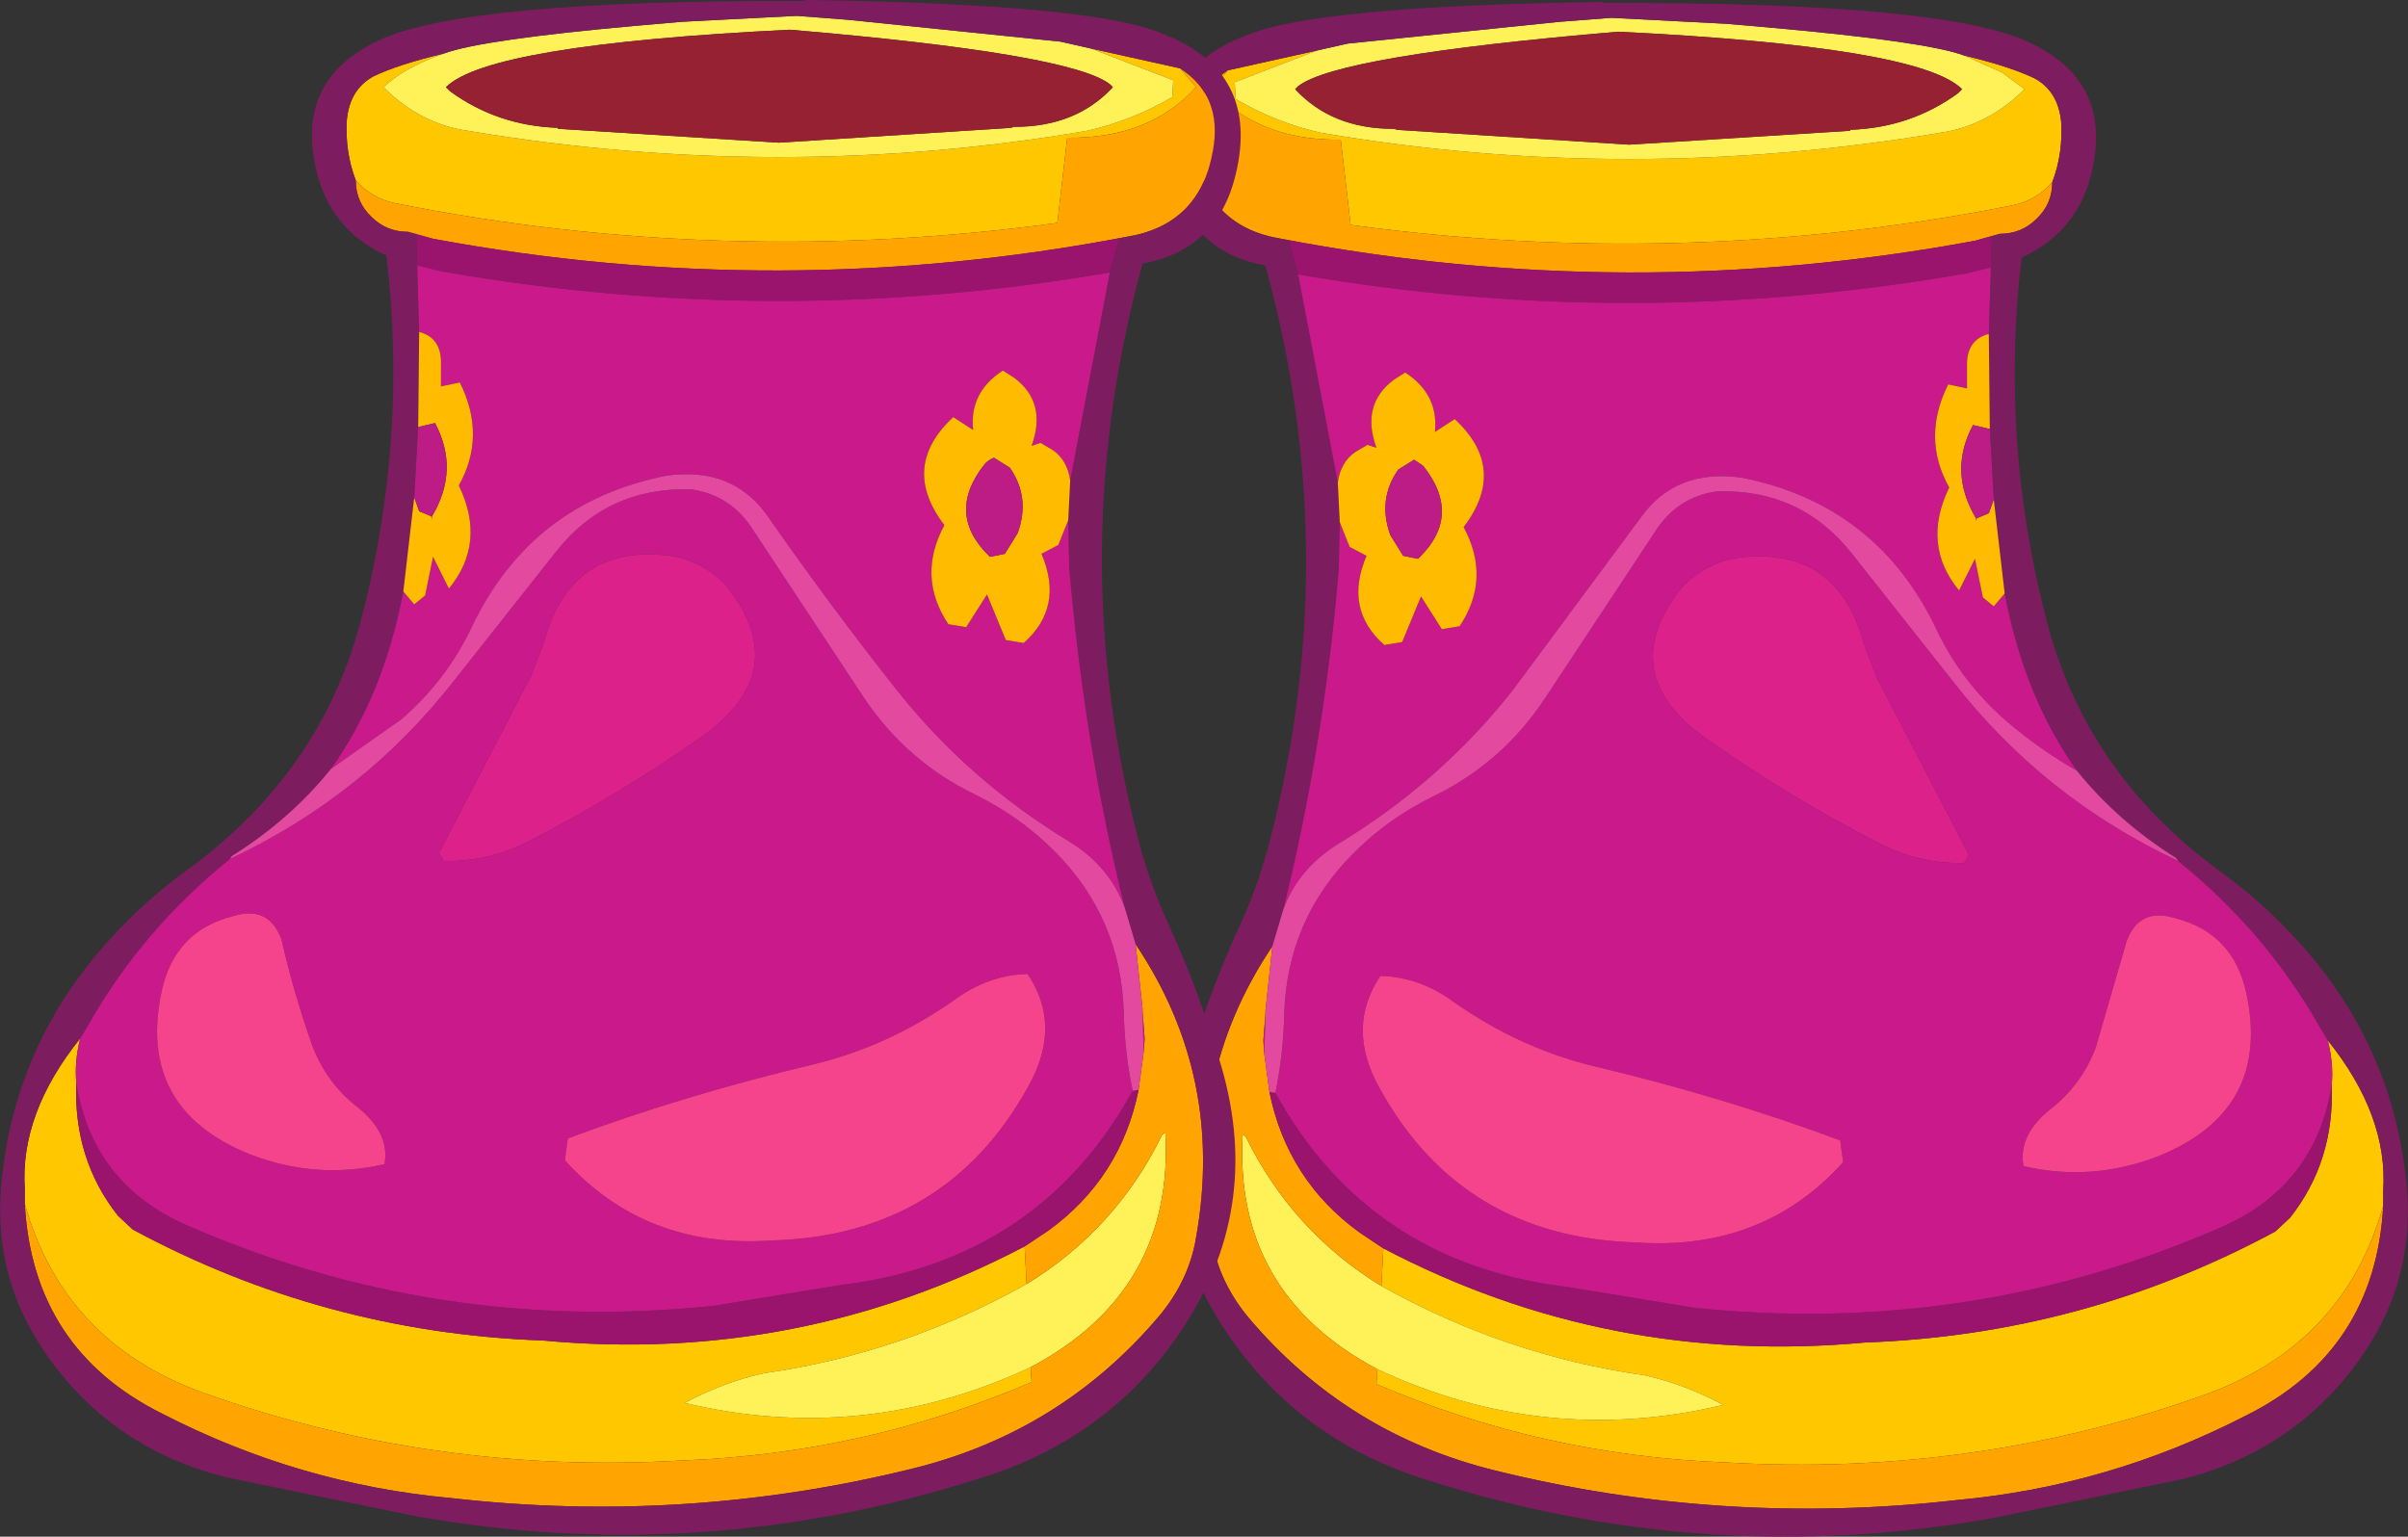
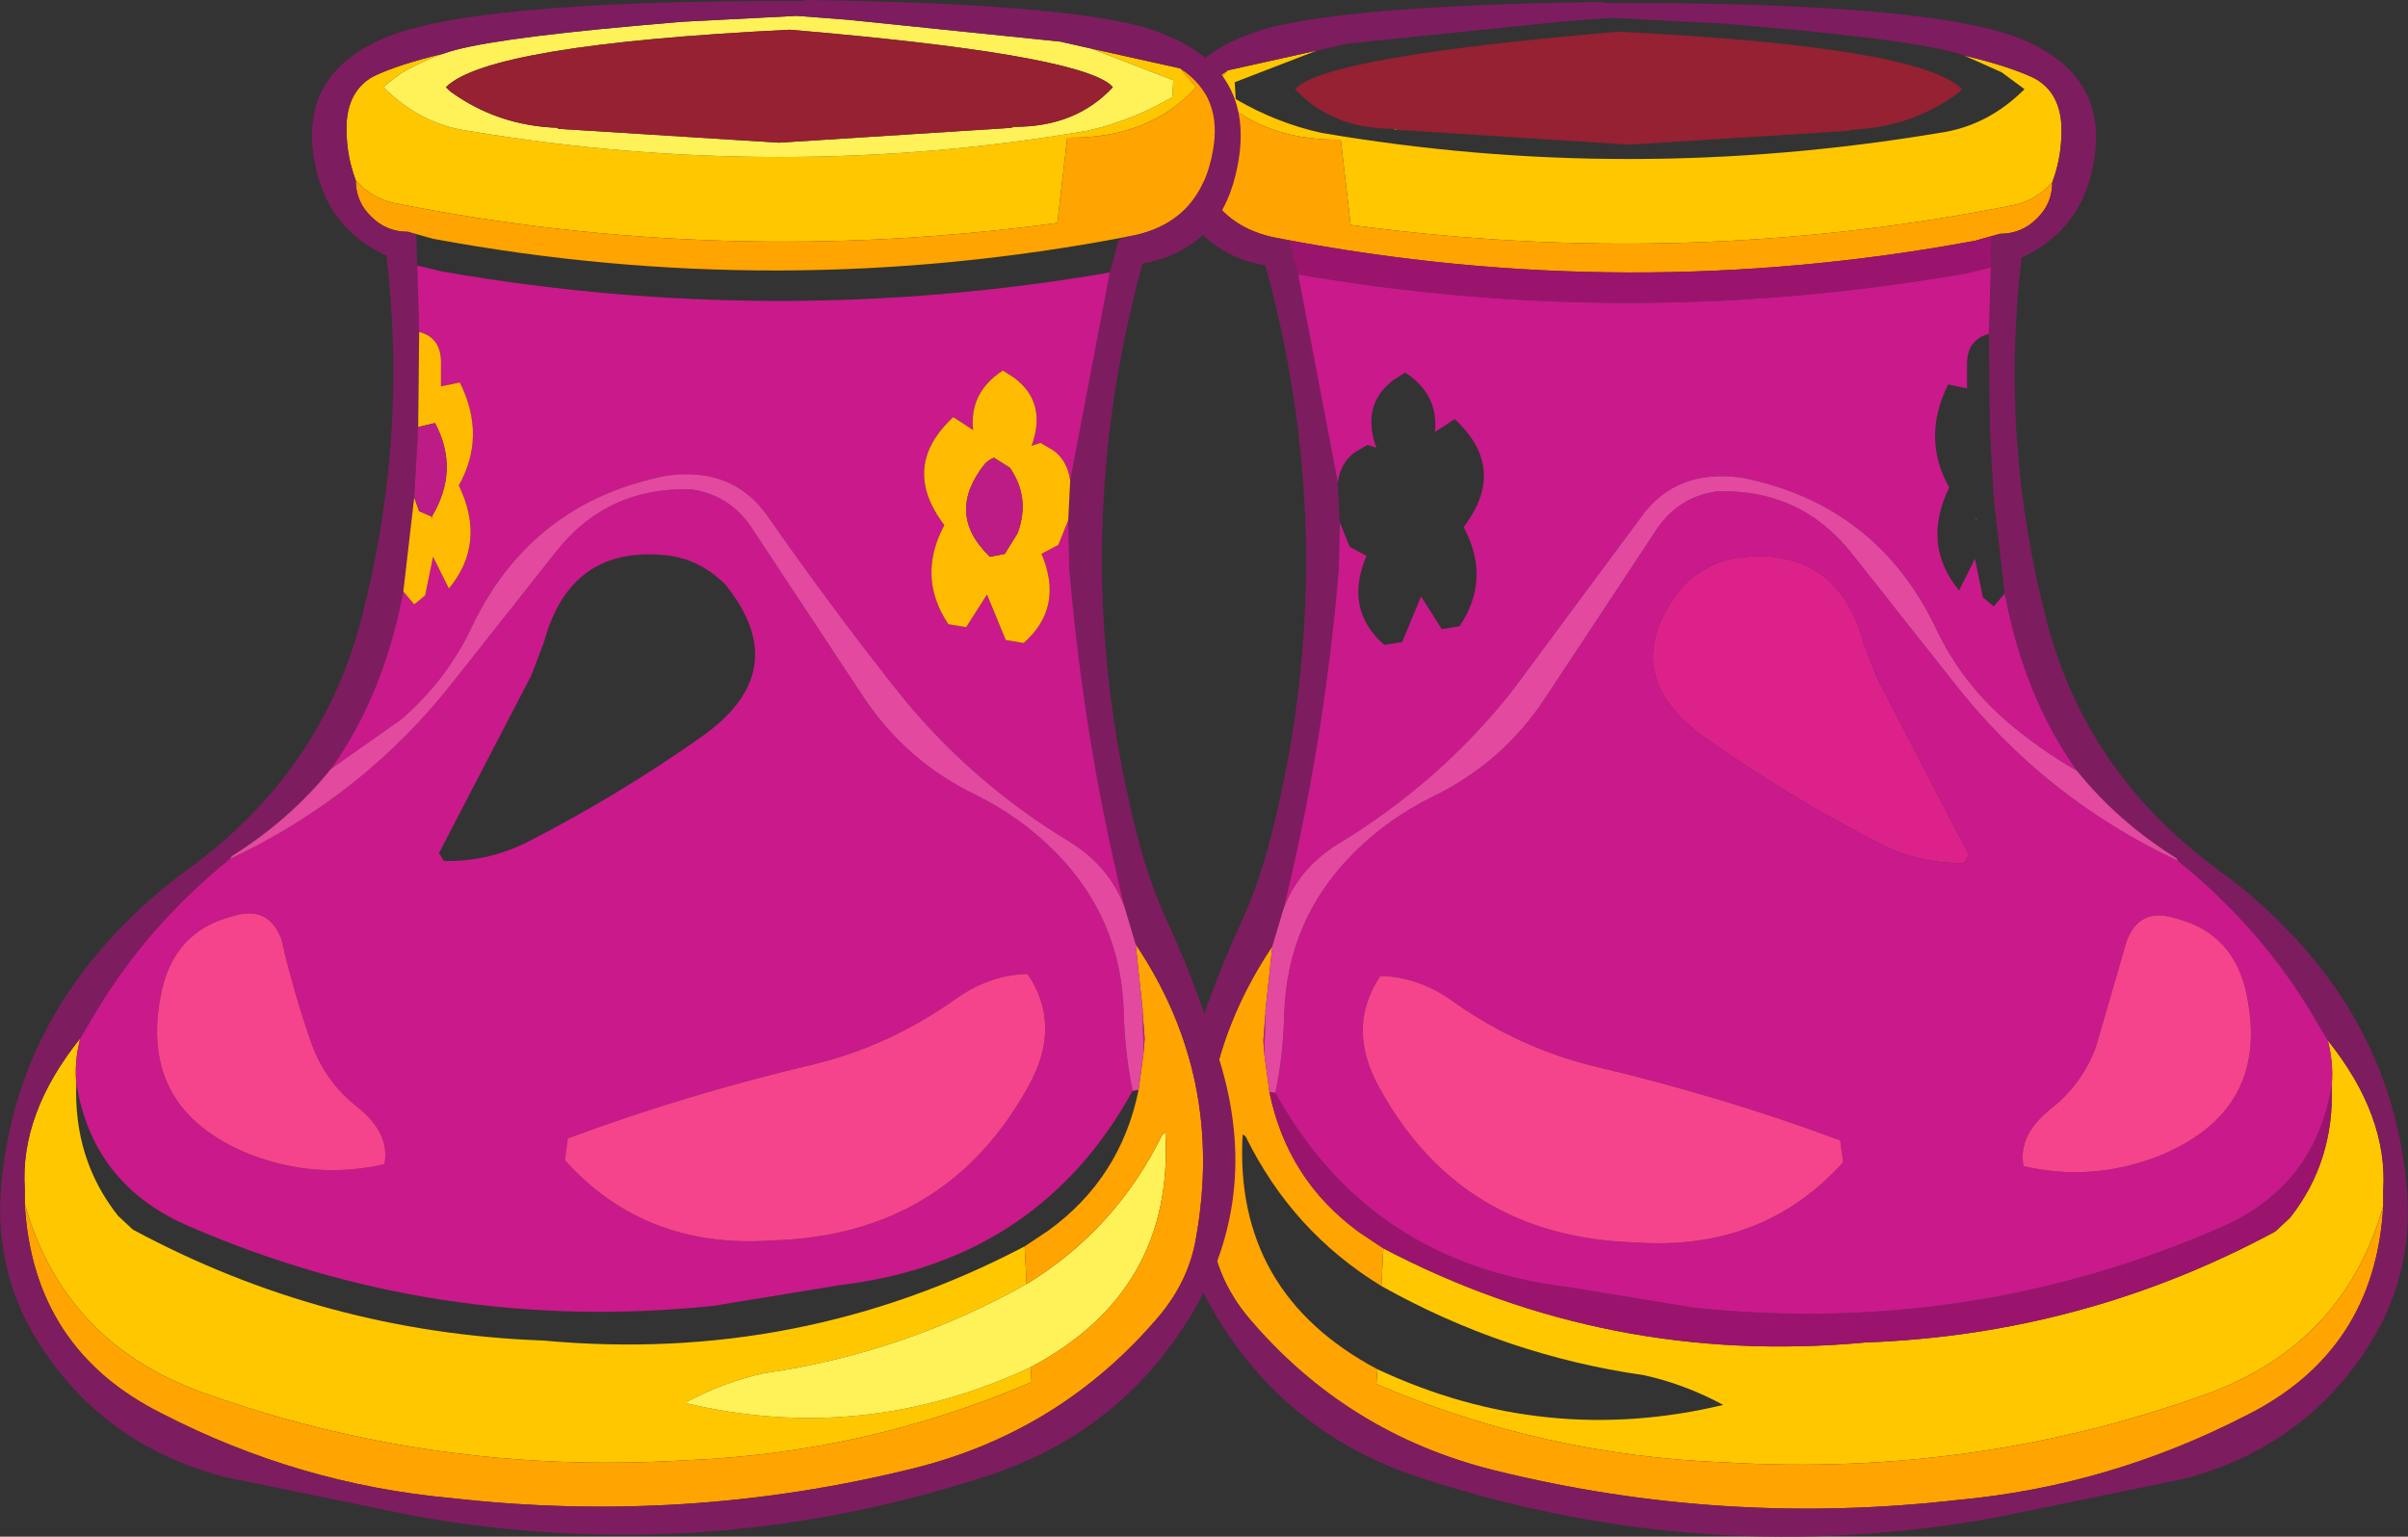
<svg xmlns="http://www.w3.org/2000/svg" height="77.55px" width="121.5px">
  <rect width="100%" height="100%" fill="#333333" stroke="none" />
  <g transform="matrix(1.0, 0.0, 0.0, 1.0, 0.0, -0.05)">
    <path d="M99.1 2.85 L101.0 3.7 102.15 4.55 Q100.3 6.4 97.9 6.75 82.1 9.4 66.65 6.75 64.4 6.25 62.35 5.05 L62.3 4.2 66.45 2.6 61.95 3.6 61.15 4.55 Q63.5 7.15 67.65 7.1 L68.15 11.4 Q85.05 13.7 101.6 10.4 102.75 10.15 103.55 9.25 104.1 7.8 104.0 6.2 103.85 4.65 102.65 4.0 101.4 3.4 99.1 2.85 M70.3 6.55 L70.45 6.6 70.45 6.55 70.4 6.55 70.3 6.55 M82.2 7.35 L93.35 6.65 82.2 7.35 M120.25 60.9 L120.25 60.15 Q120.5 56.35 117.45 52.55 117.75 53.7 117.65 54.8 117.8 58.65 115.55 61.5 L114.8 62.2 Q105.15 67.4 94.1 67.8 81.15 69.0 69.8 63.05 L69.7 64.95 Q75.95 68.45 82.95 69.45 85.0 69.9 86.95 70.95 77.95 73.1 69.5 69.15 L69.45 69.9 Q77.85 73.5 87.05 73.85 99.65 74.6 111.35 70.4 118.3 67.85 120.25 60.9" fill="#ffc700" fill-rule="evenodd" stroke="none" />
-     <path d="M66.45 2.6 L62.3 4.2 62.35 5.05 Q64.4 6.25 66.65 6.75 82.1 9.4 97.9 6.75 100.3 6.4 102.15 4.55 L101.0 3.7 99.1 2.85 Q97.2 2.15 89.4 1.45 L87.1 1.25 81.3 0.95 78.7 1.15 68.0 2.25 66.45 2.6 M70.3 6.55 Q67.2 6.55 65.35 4.55 L65.5 4.4 Q67.5 2.85 81.65 1.65 96.85 2.4 99.0 4.55 L98.8 4.75 Q96.4 6.5 93.35 6.6 L93.35 6.65 82.2 7.35 70.45 6.6 70.3 6.55 M69.5 69.15 Q77.95 73.1 86.95 70.95 85.0 69.9 82.95 69.45 75.95 68.45 69.7 64.95 65.2 62.2 62.85 57.4 L62.7 57.3 Q62.25 65.3 69.5 69.15" fill="#fff258" fill-rule="evenodd" stroke="none" />
    <path d="M103.55 9.25 Q102.75 10.15 101.6 10.4 85.05 13.7 68.15 11.4 L67.65 7.1 Q63.5 7.15 61.15 4.55 L61.95 3.6 Q59.8 5.0 60.3 7.75 60.95 11.5 64.65 12.1 82.15 15.45 99.65 12.2 L100.9 11.85 Q102.0 11.85 102.75 11.1 103.55 10.35 103.55 9.25 M64.2 47.8 Q59.7 54.5 61.15 62.6 61.5 64.75 63.0 66.55 67.95 72.4 75.4 74.25 86.9 77.1 98.75 75.75 106.4 75.05 113.3 71.5 119.85 68.25 120.25 60.9 118.3 67.85 111.35 70.4 99.65 74.6 87.05 73.85 77.85 73.5 69.45 69.9 L69.5 69.15 Q62.25 65.3 62.7 57.3 L62.85 57.4 Q65.2 62.2 69.7 64.95 L69.8 63.05 68.6 62.25 Q64.95 59.6 64.05 55.15 L63.8 53.3 63.75 52.65 63.75 52.5 63.85 51.2 63.85 51.05 64.2 47.8" fill="#ffa400" fill-rule="evenodd" stroke="none" />
    <path d="M93.35 6.65 L93.35 6.6 Q96.4 6.5 98.8 4.75 L99.0 4.55 Q96.85 2.4 81.65 1.65 67.5 2.85 65.5 4.4 L65.35 4.55 Q67.2 6.55 70.3 6.55 L70.4 6.55 70.45 6.55 70.45 6.6 82.2 7.35 93.35 6.65" fill="#952132" fill-rule="evenodd" stroke="none" />
    <path d="M99.1 2.85 Q101.4 3.4 102.65 4.0 103.85 4.65 104.0 6.2 104.1 7.8 103.55 9.25 103.55 10.35 102.75 11.1 102.0 11.85 100.9 11.85 L100.5 12.0 100.45 13.55 100.35 16.9 100.4 21.7 100.6 25.25 101.15 30.0 Q102.15 35.25 104.8 38.95 106.85 41.5 109.8 43.35 L109.9 43.5 Q114.3 47.05 117.0 51.8 L117.45 52.55 Q120.5 56.35 120.25 60.15 L120.25 60.9 Q119.85 68.25 113.3 71.5 106.4 75.05 98.75 75.75 86.9 77.1 75.4 74.25 67.95 72.4 63.0 66.55 61.5 64.75 61.15 62.6 59.7 54.5 64.2 47.8 L64.75 45.95 Q66.8 37.65 67.55 28.8 L67.6 26.4 67.5 24.4 65.5 13.9 65.05 12.25 64.65 12.1 Q60.95 11.5 60.3 7.75 59.8 5.0 61.95 3.6 L66.45 2.6 68.0 2.25 78.7 1.15 81.3 0.95 87.1 1.25 89.4 1.45 Q97.2 2.15 99.1 2.85 M80.8 0.15 Q66.35 0.35 62.85 1.85 57.9 3.75 59.15 8.95 60.05 12.75 63.85 13.45 67.9 28.2 63.95 42.95 63.35 45.1 62.4 47.1 60.9 50.45 59.85 54.05 57.8 61.2 61.9 67.3 65.55 72.75 72.05 74.75 86.15 79.25 100.6 76.65 L110.1 74.7 Q116.0 73.2 119.3 68.3 121.8 64.6 121.45 60.1 120.85 52.95 116.0 47.6 114.1 45.5 111.85 43.9 105.3 39.05 103.3 31.5 100.9 22.4 102.0 13.05 104.85 11.75 105.55 8.7 106.6 4.15 102.4 2.2 98.15 0.15 81.0 0.2 L80.8 0.15" fill="#7e1c60" fill-rule="evenodd" stroke="none" />
    <path d="M64.65 12.1 L65.05 12.25 65.5 13.9 Q82.3 16.8 99.2 13.85 L100.45 13.55 100.5 12.0 100.9 11.85 99.65 12.2 Q82.15 15.45 64.65 12.1 M69.8 63.05 Q81.15 69.0 94.1 67.8 105.15 67.4 114.8 62.2 L115.55 61.5 Q117.8 58.65 117.65 54.8 116.85 59.85 112.15 61.95 99.5 67.5 85.5 66.05 L79.1 65.0 Q69.1 63.8 64.35 55.2 L64.05 55.15 Q64.95 59.6 68.6 62.25 L69.8 63.05 M63.75 52.65 L63.8 53.3 63.8 53.15 63.75 52.65" fill="#9a146d" fill-rule="evenodd" stroke="none" />
    <path d="M100.45 13.55 L99.2 13.85 Q82.3 16.8 65.5 13.9 L67.5 24.4 Q67.65 23.35 68.4 22.85 L69.0 22.5 69.45 22.65 Q68.65 20.45 70.35 19.2 L70.9 18.85 Q72.6 19.95 72.4 21.85 L73.4 21.2 Q76.1 23.7 73.85 26.65 75.25 29.25 73.65 31.65 L72.75 31.8 71.7 30.15 70.75 32.45 69.85 32.6 Q67.8 30.8 68.95 28.1 L68.1 27.65 67.6 26.4 67.55 28.8 Q66.8 37.65 64.75 45.95 65.5 43.9 67.5 42.65 72.7 39.5 76.35 34.85 L82.8 26.15 Q84.55 23.7 87.85 24.15 94.75 25.5 97.75 31.9 99.0 34.5 101.25 36.45 102.95 37.9 104.8 38.95 102.15 35.25 101.15 30.0 L100.6 30.65 100.05 30.2 99.65 28.25 98.85 29.85 Q96.95 27.55 98.35 24.65 96.95 22.15 98.3 19.45 L99.25 19.65 99.25 18.55 Q99.2 17.2 100.35 16.9 L100.45 13.55 M117.45 52.55 L117.0 51.8 Q114.3 47.05 109.9 43.5 103.1 40.3 98.55 34.45 L93.45 28.0 Q90.85 24.7 86.6 24.85 84.6 25.15 83.5 26.9 L77.95 35.3 Q75.8 38.55 72.3 40.25 70.05 41.35 68.3 43.1 64.95 46.45 64.8 51.2 64.75 53.3 64.35 55.2 69.1 63.8 79.1 65.0 L85.5 66.05 Q99.5 67.5 112.15 61.95 116.85 59.85 117.65 54.8 117.75 53.7 117.45 52.55 M99.7 26.2 L99.7 26.35 99.75 26.2 99.7 26.2 M109.8 46.4 Q112.7 47.15 113.35 50.2 114.6 56.1 108.9 58.4 105.55 59.7 102.1 58.9 101.8 57.3 103.55 55.95 105.05 54.75 105.75 52.9 L107.3 47.55 Q107.95 45.8 109.8 46.4 M84.9 29.65 Q86.1 28.45 87.65 28.2 92.7 27.55 94.05 32.55 L94.7 34.25 99.35 43.2 99.1 43.6 Q96.9 43.65 94.9 42.65 90.4 40.35 86.2 37.4 81.35 34.05 84.9 29.65 M92.85 57.6 L93.0 58.7 Q88.95 63.2 82.55 62.75 73.75 62.5 69.6 54.95 67.9 51.9 69.65 49.3 71.65 49.35 73.4 50.65 76.7 52.95 80.4 53.85 86.95 55.4 92.85 57.6 M63.85 51.2 L63.75 52.5 63.75 52.65 63.8 53.15 63.85 51.2" fill="#ca198b" fill-rule="evenodd" stroke="none" />
-     <path d="M67.5 24.4 L67.6 26.4 68.1 27.65 68.95 28.1 Q67.8 30.8 69.85 32.6 L70.75 32.45 71.7 30.15 72.75 31.8 73.65 31.65 Q75.25 29.25 73.85 26.65 76.1 23.7 73.4 21.2 L72.4 21.85 Q72.6 19.95 70.9 18.85 L70.35 19.2 Q68.65 20.45 69.45 22.65 L69.0 22.5 68.4 22.85 Q67.65 23.35 67.5 24.4 M101.15 30.0 L100.6 25.25 100.35 25.95 99.75 26.2 99.7 26.35 99.7 26.2 Q98.3 23.85 99.55 21.5 L100.4 21.7 100.35 16.9 Q99.2 17.2 99.25 18.55 L99.25 19.65 98.3 19.45 Q96.95 22.15 98.35 24.65 96.95 27.55 98.85 29.85 L99.65 28.25 100.05 30.2 100.6 30.65 101.15 30.0 M71.35 23.25 L71.8 23.55 Q73.8 26.05 71.6 28.2 L71.55 28.25 70.8 28.1 70.15 27.05 Q69.5 25.25 70.55 23.75 L71.35 23.25" fill="#ffbb00" fill-rule="evenodd" stroke="none" />
-     <path d="M100.6 25.25 L100.4 21.7 99.55 21.5 Q98.3 23.85 99.7 26.2 L99.75 26.2 100.35 25.95 100.6 25.25 M71.35 23.25 L70.55 23.75 Q69.5 25.25 70.15 27.05 L70.8 28.1 71.55 28.25 71.6 28.2 Q73.8 26.05 71.8 23.55 L71.35 23.25" fill="#bd1c86" fill-rule="evenodd" stroke="none" />
    <path d="M64.75 45.95 L64.2 47.8 63.85 51.05 63.85 51.2 63.8 53.15 63.8 53.3 64.05 55.15 64.35 55.2 Q64.75 53.3 64.8 51.2 64.95 46.45 68.3 43.1 70.05 41.35 72.3 40.25 75.8 38.55 77.95 35.3 L83.5 26.9 Q84.6 25.15 86.6 24.85 90.85 24.7 93.45 28.0 L98.55 34.45 Q103.1 40.3 109.9 43.5 L109.8 43.35 Q106.85 41.5 104.8 38.95 102.95 37.9 101.25 36.45 99.0 34.5 97.75 31.9 94.75 25.5 87.85 24.15 84.55 23.7 82.8 26.15 L76.35 34.85 Q72.7 39.5 67.5 42.65 65.5 43.9 64.75 45.95" fill="#e3499f" fill-rule="evenodd" stroke="none" />
    <path d="M109.8 46.4 Q107.95 45.8 107.3 47.55 L105.75 52.9 Q105.05 54.75 103.55 55.95 101.8 57.3 102.1 58.9 105.55 59.7 108.9 58.4 114.6 56.1 113.35 50.2 112.7 47.15 109.8 46.4 M92.85 57.6 Q86.95 55.4 80.4 53.85 76.7 52.95 73.4 50.65 71.65 49.35 69.65 49.3 67.9 51.9 69.6 54.95 73.75 62.5 82.55 62.75 88.95 63.2 93.0 58.7 L92.85 57.6" fill="#f5448b" fill-rule="evenodd" stroke="none" />
    <path d="M84.9 29.65 Q81.35 34.05 86.2 37.4 90.4 40.35 94.9 42.65 96.9 43.65 99.1 43.6 L99.35 43.2 94.7 34.25 94.05 32.55 Q92.7 27.55 87.65 28.2 86.1 28.45 84.9 29.65" fill="#dc218b" fill-rule="evenodd" stroke="none" />
    <path d="M22.4 2.75 Q21.4 3.1 20.5 3.6 19.9 3.95 19.35 4.45 21.2 6.3 23.6 6.65 39.4 9.3 54.85 6.65 57.1 6.15 59.15 4.95 L59.2 4.1 55.05 2.5 59.55 3.5 60.35 4.45 Q58.0 7.05 53.85 7.0 L53.35 11.3 Q36.45 13.6 19.9 10.3 18.75 10.05 17.95 9.15 17.4 7.7 17.5 6.1 17.65 4.55 18.85 3.9 20.1 3.3 22.4 2.75 M51.2 6.45 L51.05 6.5 51.05 6.45 51.1 6.45 51.2 6.45 M39.3 7.25 L28.15 6.55 39.3 7.25 M1.25 60.8 L1.25 60.05 Q1.0 56.25 4.05 52.45 3.75 53.6 3.85 54.7 3.7 58.55 5.95 61.4 L6.7 62.1 Q16.35 67.3 27.4 67.7 40.35 68.9 51.7 62.95 L51.8 64.85 Q45.55 68.35 38.55 69.35 36.5 69.8 34.55 70.85 43.55 73.0 52.0 69.05 L52.05 69.8 Q43.65 73.4 34.45 73.75 21.85 74.5 10.15 70.3 3.2 67.75 1.25 60.8" fill="#ffc700" fill-rule="evenodd" stroke="none" />
    <path d="M55.05 2.5 L59.2 4.1 59.15 4.95 Q57.1 6.15 54.85 6.65 39.4 9.3 23.6 6.65 21.2 6.3 19.35 4.45 19.9 3.95 20.5 3.6 21.4 3.1 22.4 2.75 24.3 2.05 32.1 1.35 L34.4 1.15 40.2 0.85 42.8 1.05 53.5 2.15 55.05 2.5 M51.2 6.45 Q54.3 6.45 56.15 4.45 L56.0 4.3 Q54.0 2.75 39.85 1.55 24.65 2.3 22.5 4.45 L22.7 4.65 Q25.1 6.4 28.15 6.5 L28.15 6.55 39.3 7.25 51.05 6.5 51.2 6.45 M52.0 69.05 Q43.55 73.0 34.55 70.85 36.5 69.8 38.55 69.35 45.55 68.35 51.8 64.85 56.3 62.1 58.65 57.3 L58.8 57.2 Q59.25 65.2 52.0 69.05" fill="#fff258" fill-rule="evenodd" stroke="none" />
    <path d="M17.95 9.15 Q18.75 10.05 19.9 10.3 36.45 13.6 53.35 11.3 L53.85 7.0 Q58.0 7.05 60.35 4.45 L59.55 3.5 Q61.7 4.9 61.2 7.65 60.55 11.4 56.85 12.0 39.35 15.35 21.85 12.1 L20.6 11.75 Q19.5 11.75 18.75 11.0 17.95 10.25 17.95 9.15 M57.3 47.7 Q61.8 54.4 60.35 62.5 60.0 64.65 58.5 66.45 53.55 72.3 46.1 74.15 34.6 77.0 22.75 75.65 15.1 74.95 8.2 71.4 1.65 68.15 1.25 60.8 3.2 67.75 10.15 70.3 21.85 74.5 34.45 73.75 43.65 73.4 52.05 69.8 L52.0 69.05 Q59.25 65.2 58.8 57.2 L58.65 57.3 Q56.3 62.1 51.8 64.85 L51.7 62.95 52.9 62.15 Q56.55 59.5 57.45 55.05 L57.7 53.2 57.75 52.55 57.75 52.4 57.65 51.1 57.65 50.95 57.3 47.7" fill="#ffa400" fill-rule="evenodd" stroke="none" />
    <path d="M28.15 6.55 L28.15 6.5 Q25.1 6.4 22.7 4.65 L22.5 4.45 Q24.65 2.3 39.85 1.55 54.0 2.75 56.0 4.3 L56.15 4.45 Q54.3 6.45 51.2 6.45 L51.1 6.45 51.05 6.45 51.05 6.5 39.3 7.25 28.15 6.55" fill="#952132" fill-rule="evenodd" stroke="none" />
    <path d="M22.4 2.75 Q20.1 3.3 18.85 3.9 17.65 4.55 17.5 6.1 17.4 7.7 17.95 9.15 17.95 10.25 18.75 11.0 19.5 11.75 20.6 11.75 L21.0 11.9 21.05 13.45 21.15 16.8 21.1 21.6 20.9 25.15 20.35 29.9 Q19.35 35.15 16.7 38.85 14.65 41.4 11.7 43.25 L11.6 43.4 Q7.2 46.95 4.5 51.7 L4.05 52.45 Q1.0 56.25 1.25 60.05 L1.25 60.8 Q1.65 68.15 8.2 71.4 15.1 74.95 22.75 75.65 34.6 77.0 46.1 74.15 53.55 72.3 58.5 66.45 60.0 64.65 60.35 62.5 61.8 54.4 57.3 47.7 L56.75 45.85 Q54.7 37.55 53.95 28.7 L53.9 26.3 54.0 24.3 56.0 13.8 56.45 12.15 56.85 12.0 Q60.55 11.4 61.2 7.65 61.7 4.9 59.55 3.5 L55.05 2.5 53.5 2.15 42.8 1.05 40.2 0.85 34.4 1.15 32.1 1.35 Q24.3 2.05 22.4 2.75 M40.7 0.05 Q55.15 0.25 58.65 1.75 63.6 3.65 62.35 8.85 61.45 12.65 57.65 13.35 53.6 28.1 57.55 42.85 58.15 45.0 59.1 47.0 60.6 50.35 61.65 53.95 63.7 61.1 59.6 67.2 55.95 72.65 49.45 74.65 35.35 79.15 20.9 76.55 L11.4 74.6 Q5.5 73.1 2.2 68.2 -0.3 64.5 0.05 60.0 0.65 52.85 5.5 47.5 7.4 45.4 9.65 43.8 16.2 38.95 18.2 31.4 20.6 22.3 19.5 12.95 16.65 11.65 15.95 8.6 14.9 4.05 19.1 2.1 23.35 0.05 40.5 0.1 L40.7 0.05" fill="#7e1c60" fill-rule="evenodd" stroke="none" />
-     <path d="M56.85 12.0 L56.45 12.15 56.0 13.8 Q39.2 16.7 22.3 13.75 L21.05 13.45 21.0 11.9 20.6 11.75 21.85 12.1 Q39.35 15.35 56.85 12.0 M57.15 55.1 L57.45 55.05 Q56.55 59.5 52.9 62.15 L51.7 62.95 Q40.35 68.9 27.4 67.7 16.35 67.3 6.7 62.1 L5.95 61.4 Q3.7 58.55 3.85 54.7 4.65 59.75 9.35 61.85 22.0 67.4 36.0 65.95 L42.4 64.9 Q52.4 63.7 57.15 55.1 M57.7 53.2 L57.7 53.05 57.75 52.55 57.7 53.2" fill="#9a146d" fill-rule="evenodd" stroke="none" />
    <path d="M21.05 13.45 L22.3 13.75 Q39.2 16.7 56.0 13.8 L54.0 24.3 Q53.85 23.25 53.1 22.75 L52.5 22.4 52.05 22.55 Q52.85 20.35 51.15 19.1 L50.6 18.75 Q48.9 19.85 49.1 21.75 L48.1 21.1 Q45.4 23.6 47.65 26.55 46.25 29.15 47.85 31.55 L48.75 31.7 49.8 30.05 50.75 32.35 51.65 32.5 Q53.7 30.7 52.55 28.0 L53.4 27.55 53.9 26.3 53.95 28.7 Q54.7 37.55 56.75 45.85 56.0 43.8 54.0 42.55 48.8 39.4 45.15 34.75 41.8 30.5 38.7 26.05 36.95 23.6 33.65 24.05 26.75 25.4 23.75 31.8 22.5 34.4 20.25 36.35 L16.7 38.85 Q19.35 35.15 20.35 29.9 L20.9 30.55 21.45 30.1 21.85 28.15 22.65 29.75 Q24.55 27.45 23.15 24.55 24.55 22.05 23.2 19.35 L22.25 19.55 22.25 18.45 Q22.3 17.1 21.15 16.8 L21.05 13.45 M4.05 52.45 L4.5 51.7 Q7.2 46.95 11.6 43.4 18.4 40.2 22.95 34.35 L28.05 27.9 Q30.65 24.6 34.9 24.75 36.9 25.05 38.0 26.8 L43.55 35.2 Q45.7 38.45 49.2 40.15 51.45 41.25 53.2 43.0 56.55 46.35 56.7 51.1 56.75 53.2 57.15 55.1 52.4 63.7 42.4 64.9 L36.0 65.95 Q22.0 67.4 9.35 61.85 4.65 59.75 3.85 54.7 3.75 53.6 4.05 52.45 M57.7 53.05 L57.65 51.1 57.75 52.4 57.75 52.55 57.7 53.05 M21.8 26.1 L21.8 26.25 21.75 26.1 21.8 26.1 M11.7 46.3 Q8.8 47.05 8.15 50.1 6.9 56.0 12.6 58.3 15.95 59.6 19.4 58.8 19.7 57.2 17.95 55.85 16.45 54.65 15.75 52.8 14.8 50.1 14.2 47.45 13.55 45.7 11.7 46.3 M36.6 29.55 Q35.4 28.35 33.85 28.1 28.8 27.45 27.45 32.45 L26.8 34.15 22.15 43.1 22.4 43.5 Q24.6 43.55 26.6 42.55 31.1 40.25 35.3 37.3 40.15 33.95 36.6 29.55 M28.65 57.5 L28.5 58.6 Q32.55 63.1 38.95 62.65 47.75 62.4 51.9 54.85 53.6 51.8 51.85 49.2 49.85 49.25 48.1 50.55 44.8 52.85 41.1 53.75 34.55 55.3 28.65 57.5" fill="#ca198b" fill-rule="evenodd" stroke="none" />
    <path d="M54.0 24.3 L53.9 26.3 53.4 27.55 52.55 28.0 Q53.7 30.7 51.65 32.5 L50.75 32.35 49.8 30.05 48.75 31.7 47.85 31.55 Q46.25 29.15 47.65 26.55 45.4 23.6 48.1 21.1 L49.1 21.75 Q48.9 19.85 50.6 18.75 L51.15 19.1 Q52.85 20.35 52.05 22.55 L52.5 22.4 53.1 22.75 Q53.85 23.25 54.0 24.3 M20.35 29.9 L20.9 25.15 21.15 25.85 21.75 26.1 21.8 26.25 21.8 26.1 Q23.2 23.75 21.95 21.4 L21.1 21.6 21.15 16.8 Q22.3 17.1 22.25 18.45 L22.25 19.55 23.2 19.35 Q24.55 22.05 23.15 24.55 24.55 27.45 22.65 29.75 L21.85 28.15 21.45 30.1 20.9 30.55 20.35 29.9 M50.15 23.15 Q49.9 23.25 49.7 23.45 47.7 25.95 49.9 28.1 L49.95 28.15 50.7 28.0 51.35 26.95 Q52.0 25.15 50.95 23.65 L50.15 23.15" fill="#ffbb00" fill-rule="evenodd" stroke="none" />
    <path d="M20.9 25.15 L21.1 21.6 21.95 21.4 Q23.2 23.75 21.8 26.1 L21.75 26.1 21.15 25.85 20.9 25.15 M50.15 23.15 L50.95 23.65 Q52.0 25.15 51.35 26.95 L50.7 28.0 49.95 28.15 49.9 28.1 Q47.7 25.95 49.7 23.45 49.9 23.25 50.15 23.15" fill="#bd1c86" fill-rule="evenodd" stroke="none" />
    <path d="M56.75 45.85 L57.3 47.7 57.65 50.95 57.65 51.1 57.7 53.05 57.7 53.2 57.45 55.05 57.15 55.1 Q56.75 53.2 56.7 51.1 56.55 46.35 53.2 43.0 51.45 41.25 49.2 40.15 45.7 38.45 43.55 35.2 L38.0 26.8 Q36.9 25.05 34.9 24.75 30.65 24.6 28.05 27.9 L22.95 34.35 Q18.4 40.2 11.6 43.4 L11.7 43.25 Q14.65 41.4 16.7 38.85 L20.25 36.35 Q22.5 34.4 23.75 31.8 26.75 25.4 33.65 24.05 36.95 23.6 38.7 26.05 41.8 30.5 45.15 34.75 48.8 39.4 54.0 42.55 56.0 43.8 56.75 45.85" fill="#e3499f" fill-rule="evenodd" stroke="none" />
    <path d="M11.7 46.3 Q13.55 45.7 14.2 47.45 14.8 50.1 15.75 52.8 16.45 54.65 17.95 55.85 19.7 57.2 19.4 58.8 15.95 59.6 12.6 58.3 6.9 56.0 8.15 50.1 8.8 47.05 11.7 46.3 M28.65 57.5 Q34.55 55.3 41.1 53.75 44.8 52.85 48.1 50.55 49.85 49.25 51.85 49.2 53.6 51.8 51.9 54.85 47.75 62.4 38.95 62.65 32.55 63.1 28.5 58.6 L28.65 57.5" fill="#f5448b" fill-rule="evenodd" stroke="none" />
-     <path d="M36.6 29.55 Q40.15 33.95 35.3 37.3 31.1 40.25 26.6 42.55 24.6 43.55 22.4 43.5 L22.15 43.1 26.8 34.15 27.45 32.45 Q28.8 27.45 33.85 28.1 35.4 28.35 36.6 29.55" fill="#dc218b" fill-rule="evenodd" stroke="none" />
  </g>
</svg>